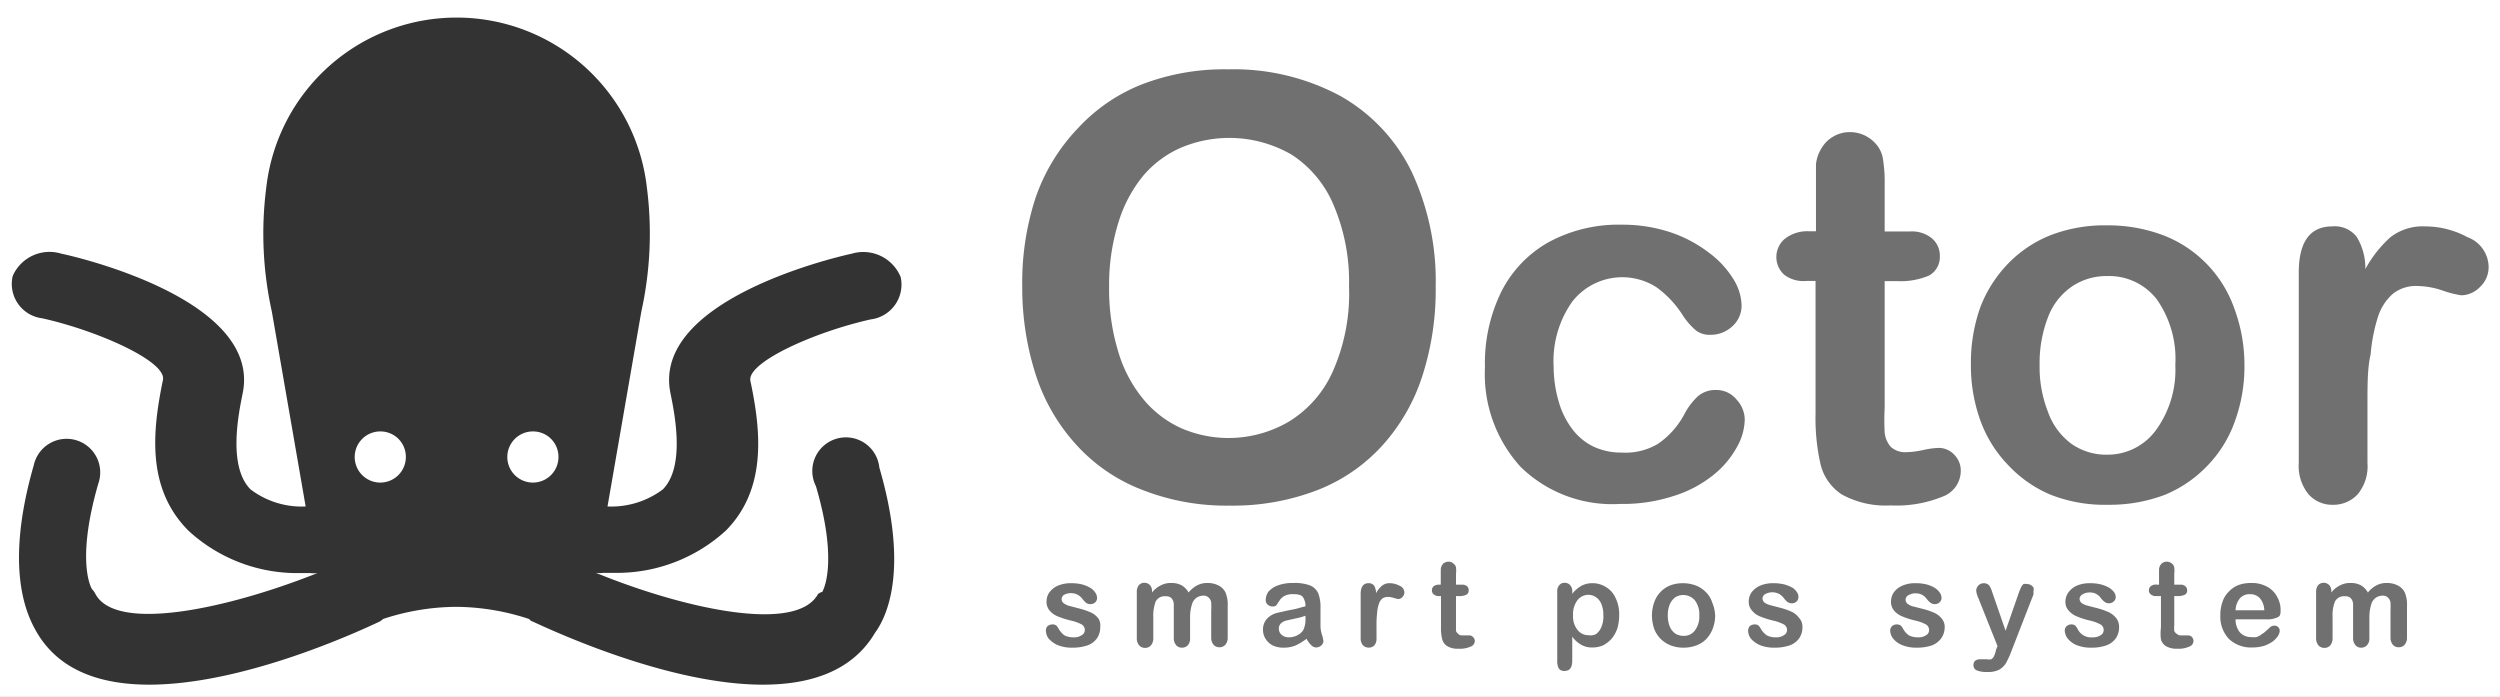
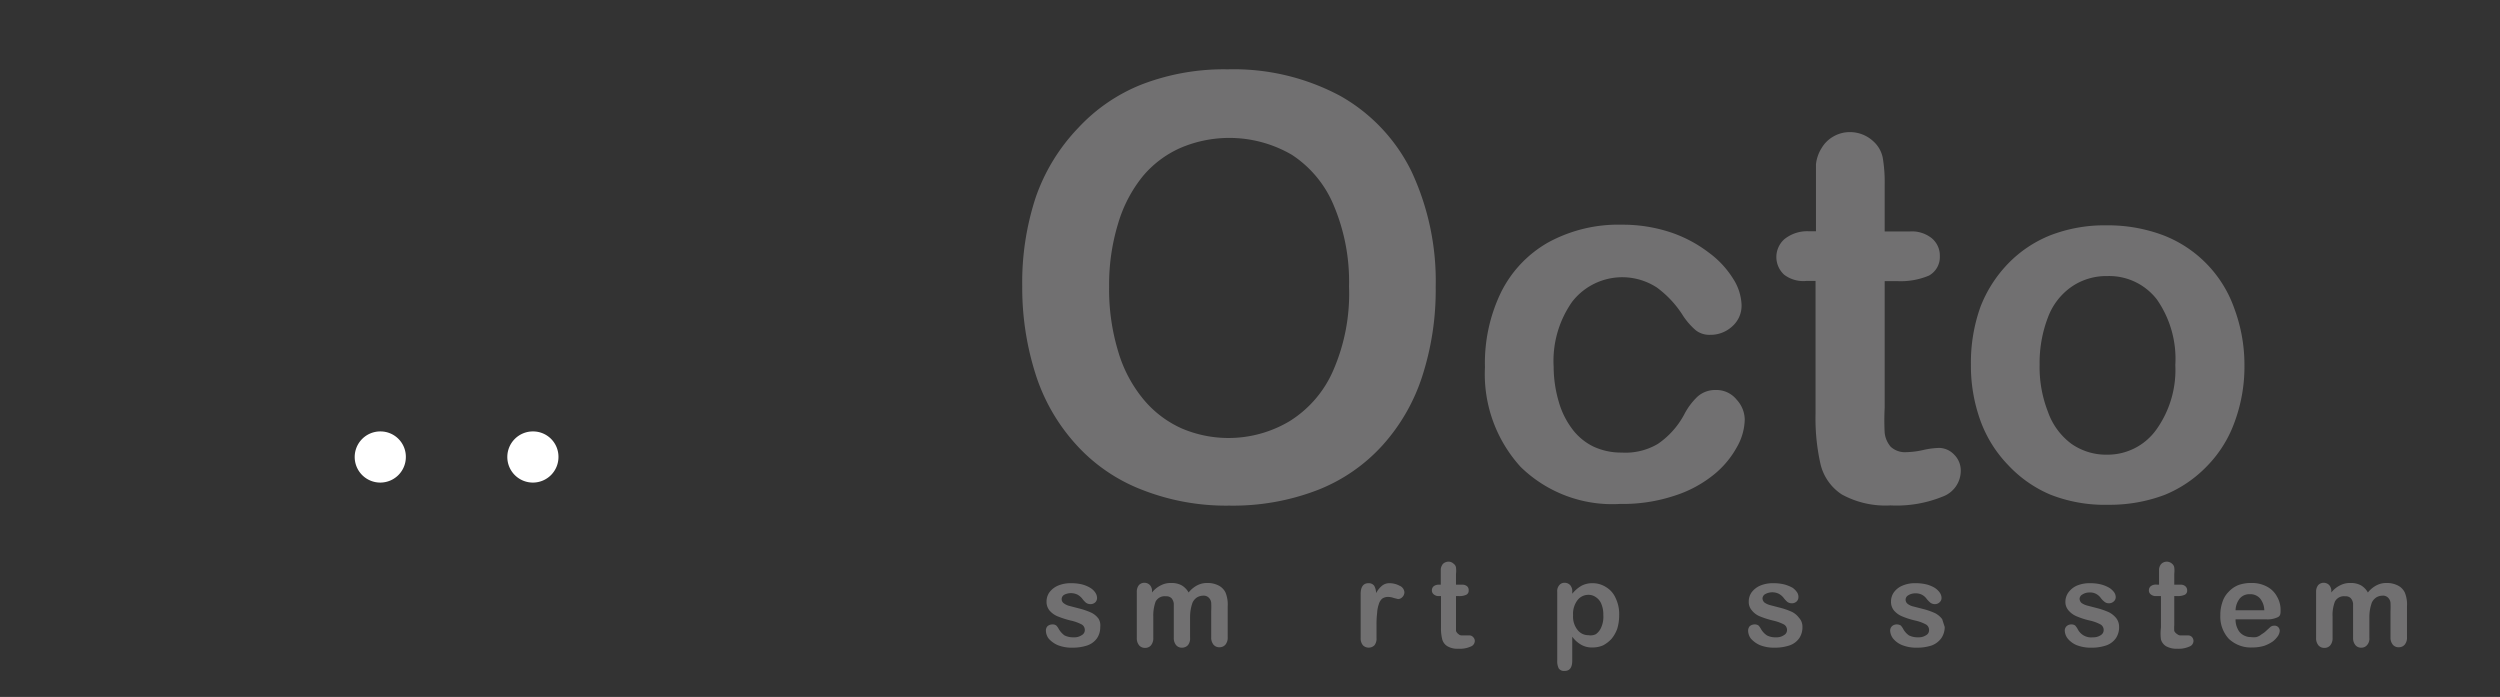
<svg xmlns="http://www.w3.org/2000/svg" viewBox="0 0 118.27 32.97">
  <rect x="0" y="0" width="118.27" height="32.97" fill="#333333" stroke="none" />
  <defs>
    <style>.cls-1{fill:#fff;}.cls-2{fill:#717071;}</style>
  </defs>
  <g id="圖層_2" data-name="圖層 2">
    <g id="圖層_1-2" data-name="圖層 1">
      <path class="cls-1" d="M25.22,20.41a1.21,1.21,0,1,0,1.2,1.2A1.2,1.2,0,0,0,25.22,20.41Z" />
      <path class="cls-1" d="M18,20.41a1.21,1.21,0,1,0,1.2,1.2A1.2,1.2,0,0,0,18,20.41Z" />
-       <path class="cls-1" d="M0,0V33H118.27V0ZM34.34,25.1a7.63,7.63,0,0,1-5,2l-.8,0a1.35,1.35,0,0,1-.35,0v0c4.22,1.72,9.5,2.87,10.51,1A.6.6,0,0,1,38.9,28s.8-1.27-.3-5a1.59,1.59,0,1,1,3-.88c1.43,4.9.32,7.1-.2,7.81-1.08,1.83-3.07,2.46-5.31,2.46-4.29,0-9.5-2.34-10.92-3-.06,0-.1-.08-.15-.11a11.18,11.18,0,0,0-3.31-.57h-.27a11.23,11.23,0,0,0-3.31.57l-.14.11c-1.43.68-6.64,3-10.93,3-2.24,0-4.23-.63-5.31-2.46C1.28,29.13.18,26.93,1.6,22a1.59,1.59,0,1,1,3.05.88c-1.09,3.77-.3,5-.29,5a.94.94,0,0,1,.16.23c1,1.83,6.28.68,10.5-1v0a1.45,1.45,0,0,1-.36,0l-.79,0a7.59,7.59,0,0,1-4.95-2c-2-2-1.71-4.72-1.21-7.14.17-.86-3-2.3-5.7-2.91a1.64,1.64,0,0,1-1.41-2A1.9,1.9,0,0,1,2.9,12c1,.21,9.48,2.25,8.58,6.61-.19.94-.71,3.45.37,4.54a4,4,0,0,0,2.61.81l-1.6-9.22a17.07,17.07,0,0,1-.26-5.89,9.06,9.06,0,0,1,18,0,17.07,17.07,0,0,1-.26,5.89l-1.6,9.22a4.06,4.06,0,0,0,2.62-.81c1.07-1.09.55-3.6.36-4.54-.9-4.36,7.61-6.4,8.58-6.61a1.91,1.91,0,0,1,2.31,1.11,1.66,1.66,0,0,1-1.42,2c-2.72.61-5.87,2.05-5.69,2.91C36,20.38,36.29,23.13,34.34,25.1Z" />
      <path class="cls-2" d="M58.08,3.28a10.67,10.67,0,0,1,5.33,1.26,8.27,8.27,0,0,1,3.37,3.58,12.25,12.25,0,0,1,1.14,5.45,13.25,13.25,0,0,1-.63,4.21,9,9,0,0,1-1.88,3.28,8.13,8.13,0,0,1-3.07,2.12,11.13,11.13,0,0,1-4.18.74A10.87,10.87,0,0,1,54,23.16,8.14,8.14,0,0,1,50.88,21,9,9,0,0,1,49,17.73a13.46,13.46,0,0,1-.64-4.18A12.88,12.88,0,0,1,49,9.33,9,9,0,0,1,51,6.06,8.24,8.24,0,0,1,54,4,10.84,10.84,0,0,1,58.08,3.28Zm5.74,10.27a9.24,9.24,0,0,0-.71-3.8,5.26,5.26,0,0,0-2-2.43A5.88,5.88,0,0,0,55.84,7a4.93,4.93,0,0,0-1.77,1.33,6.44,6.44,0,0,0-1.17,2.23,9.88,9.88,0,0,0-.43,3,10.12,10.12,0,0,0,.43,3.07,6.34,6.34,0,0,0,1.21,2.28,5,5,0,0,0,1.8,1.36A5.64,5.64,0,0,0,61,19.93a5.3,5.3,0,0,0,2.07-2.4A9.08,9.08,0,0,0,63.82,13.55Z" />
      <path class="cls-2" d="M82.54,19.85a2.72,2.72,0,0,1-.37,1.3,4.39,4.39,0,0,1-1.1,1.31,5.7,5.7,0,0,1-1.88,1,7.77,7.77,0,0,1-2.55.38,6.2,6.2,0,0,1-4.7-1.75,6.52,6.52,0,0,1-1.69-4.71A7.69,7.69,0,0,1,71,13.85a5.54,5.54,0,0,1,2.24-2.38,6.92,6.92,0,0,1,3.5-.84,7.19,7.19,0,0,1,2.32.37,6.24,6.24,0,0,1,1.78.95A4.45,4.45,0,0,1,82,13.2a2.44,2.44,0,0,1,.39,1.23,1.3,1.3,0,0,1-.43,1,1.51,1.51,0,0,1-1.06.41,1.05,1.05,0,0,1-.67-.21,3.29,3.29,0,0,1-.6-.68,4.85,4.85,0,0,0-1.25-1.35,3,3,0,0,0-4,.67,4.86,4.86,0,0,0-.88,3.08A5.93,5.93,0,0,0,73.74,19a3.92,3.92,0,0,0,.65,1.31,2.75,2.75,0,0,0,1,.82,3.08,3.08,0,0,0,1.33.28A3,3,0,0,0,78.43,21a3.92,3.92,0,0,0,1.24-1.38,3.16,3.16,0,0,1,.64-.86,1.25,1.25,0,0,1,.85-.31,1.23,1.23,0,0,1,1,.46A1.41,1.41,0,0,1,82.54,19.85Z" />
      <path class="cls-2" d="M85.55,10.94h.36V9c0-.52,0-.94,0-1.23A1.79,1.79,0,0,1,86.18,7a1.5,1.5,0,0,1,.55-.54,1.54,1.54,0,0,1,.8-.21,1.62,1.62,0,0,1,1.12.46,1.4,1.4,0,0,1,.42.76,6.84,6.84,0,0,1,.09,1.27v2.21h1.19a1.5,1.5,0,0,1,1.05.33,1.07,1.07,0,0,1,.37.84,1,1,0,0,1-.52.92,3.44,3.44,0,0,1-1.48.26h-.61v6a11.25,11.25,0,0,0,0,1.17,1.21,1.21,0,0,0,.29.67,1,1,0,0,0,.75.25,3.92,3.92,0,0,0,.78-.1,3.76,3.76,0,0,1,.76-.1,1,1,0,0,1,.71.32,1.06,1.06,0,0,1,.31.78,1.3,1.3,0,0,1-.85,1.2,5.78,5.78,0,0,1-2.47.42,4.29,4.29,0,0,1-2.31-.52,2.37,2.37,0,0,1-1-1.41,9.82,9.82,0,0,1-.24-2.42V13.29h-.43A1.5,1.5,0,0,1,84.41,13a1.13,1.13,0,0,1,0-1.68A1.71,1.71,0,0,1,85.55,10.94Z" />
      <path class="cls-2" d="M106.18,17.27a7.54,7.54,0,0,1-.46,2.68,5.75,5.75,0,0,1-1.31,2.1,5.84,5.84,0,0,1-2,1.36,7.35,7.35,0,0,1-2.68.47A7,7,0,0,1,97,23.4,5.84,5.84,0,0,1,95,22a5.92,5.92,0,0,1-1.31-2.1,7.63,7.63,0,0,1-.45-2.67,7.82,7.82,0,0,1,.45-2.71A6.11,6.11,0,0,1,95,12.47a5.75,5.75,0,0,1,2-1.34,7.11,7.11,0,0,1,2.66-.47,7.43,7.43,0,0,1,2.68.47,5.75,5.75,0,0,1,3.36,3.46A7.65,7.65,0,0,1,106.18,17.27Zm-3.27,0a4.91,4.91,0,0,0-.87-3.1,2.85,2.85,0,0,0-2.35-1.11,2.9,2.9,0,0,0-1.68.5A3.06,3.06,0,0,0,96.89,15a6,6,0,0,0-.4,2.25,5.79,5.79,0,0,0,.39,2.22A3.2,3.2,0,0,0,98,21a2.87,2.87,0,0,0,1.7.51A2.83,2.83,0,0,0,102,20.34,4.85,4.85,0,0,0,102.91,17.27Z" />
-       <path class="cls-2" d="M112,19.18V21.9a2.08,2.08,0,0,1-.46,1.48,1.55,1.55,0,0,1-1.18.5,1.48,1.48,0,0,1-1.15-.5,2.12,2.12,0,0,1-.46-1.48v-9q0-2.19,1.59-2.19a1.3,1.3,0,0,1,1.16.51,2.84,2.84,0,0,1,.4,1.51,5.59,5.59,0,0,1,1.19-1.51,2.49,2.49,0,0,1,1.64-.51,4.21,4.21,0,0,1,2,.51,1.52,1.52,0,0,1,1,1.36,1.28,1.28,0,0,1-.41,1,1.26,1.26,0,0,1-.88.39,4.66,4.66,0,0,1-.87-.22,3.89,3.89,0,0,0-1.21-.22,1.75,1.75,0,0,0-1.16.37,2.45,2.45,0,0,0-.71,1.11,8.08,8.08,0,0,0-.34,1.76C112,17.38,112,18.21,112,19.18Z" />
      <path class="cls-2" d="M52.05,29.66a.92.92,0,0,1-.15.53.93.93,0,0,1-.45.34,2.18,2.18,0,0,1-.72.11,1.78,1.78,0,0,1-.69-.12,1.22,1.22,0,0,1-.43-.31.64.64,0,0,1-.13-.37.29.29,0,0,1,.08-.22.36.36,0,0,1,.23-.08.3.3,0,0,1,.18.05.83.83,0,0,1,.12.17,1,1,0,0,0,.27.3.93.93,0,0,0,.44.09.6.6,0,0,0,.37-.1.27.27,0,0,0,.15-.23.3.3,0,0,0-.15-.28,2.08,2.08,0,0,0-.5-.18,4.29,4.29,0,0,1-.63-.2,1,1,0,0,1-.39-.28.64.64,0,0,1-.14-.42.75.75,0,0,1,.13-.43,1,1,0,0,1,.4-.32,1.54,1.54,0,0,1,.63-.12,2.15,2.15,0,0,1,.53.06,1.5,1.5,0,0,1,.38.16.76.76,0,0,1,.24.23.46.46,0,0,1,.08.24.29.29,0,0,1-.08.21.33.33,0,0,1-.25.09.35.35,0,0,1-.2-.07,1.28,1.28,0,0,1-.18-.2.79.79,0,0,0-.2-.17.7.7,0,0,0-.65,0,.24.24,0,0,0,0,.41.75.75,0,0,0,.27.12l.46.12a3.37,3.37,0,0,1,.57.2.94.94,0,0,1,.33.28A.61.61,0,0,1,52.05,29.66Z" />
      <path class="cls-2" d="M56.3,29.17v1a.5.5,0,0,1-.1.35.38.38,0,0,1-.29.12.34.34,0,0,1-.27-.12.51.51,0,0,1-.11-.35V29c0-.19,0-.33,0-.44a.47.47,0,0,0-.1-.25.33.33,0,0,0-.27-.1.48.48,0,0,0-.49.25,1.94,1.94,0,0,0-.11.72v1a.52.52,0,0,1-.11.35.35.35,0,0,1-.28.12.36.36,0,0,1-.28-.12.52.52,0,0,1-.11-.35V28a.49.49,0,0,1,.1-.32.35.35,0,0,1,.26-.11.36.36,0,0,1,.25.1.4.4,0,0,1,.11.29v.07a1.19,1.19,0,0,1,.42-.34,1,1,0,0,1,.49-.11,1,1,0,0,1,.49.11.9.9,0,0,1,.33.34,1.28,1.28,0,0,1,.41-.34,1,1,0,0,1,.48-.11,1.12,1.12,0,0,1,.53.12.72.72,0,0,1,.33.34,1.49,1.49,0,0,1,.1.64v1.47a.51.51,0,0,1-.11.35.36.36,0,0,1-.28.12.35.35,0,0,1-.28-.12.52.52,0,0,1-.11-.35V28.91a3.84,3.84,0,0,0,0-.39.38.38,0,0,0-.11-.24.34.34,0,0,0-.28-.1.6.6,0,0,0-.28.08.61.61,0,0,0-.21.24A2,2,0,0,0,56.3,29.17Z" />
-       <path class="cls-2" d="M61.81,30.22a2.77,2.77,0,0,1-.53.32,1.48,1.48,0,0,1-.57.1,1.19,1.19,0,0,1-.51-.11.9.9,0,0,1-.33-.31.79.79,0,0,1-.12-.42.75.75,0,0,1,.19-.53,1,1,0,0,1,.54-.29l.35-.08.49-.1.44-.12a.76.76,0,0,0-.12-.43c-.07-.1-.22-.14-.44-.14a.84.84,0,0,0-.43.08.64.64,0,0,0-.25.24l-.14.21a.27.27,0,0,1-.19.05.32.32,0,0,1-.21-.08.26.26,0,0,1-.1-.21A.69.69,0,0,1,60,28a1.07,1.07,0,0,1,.44-.3,2,2,0,0,1,.74-.12,2.08,2.08,0,0,1,.78.11.73.73,0,0,1,.4.37,1.76,1.76,0,0,1,.11.67v.86a1.39,1.39,0,0,0,.07.44,1.82,1.82,0,0,1,.07.3.31.31,0,0,1-.11.21.37.37,0,0,1-.25.09.33.33,0,0,1-.22-.11A1.19,1.19,0,0,1,61.81,30.22Zm-.05-1.09a3.09,3.09,0,0,1-.48.13l-.44.1a.57.57,0,0,0-.23.12.33.33,0,0,0-.11.26.37.37,0,0,0,.13.29.49.49,0,0,0,.34.12.83.83,0,0,0,.41-.1.69.69,0,0,0,.28-.25,1.24,1.24,0,0,0,.1-.56Z" />
      <path class="cls-2" d="M65.12,29.56v.62a.5.5,0,0,1-.1.35.39.39,0,0,1-.54,0,.51.51,0,0,1-.11-.35V28.1c0-.34.13-.51.37-.51a.32.32,0,0,1,.27.12.74.74,0,0,1,.09.35,1.16,1.16,0,0,1,.28-.35.55.55,0,0,1,.37-.12,1,1,0,0,1,.46.12.36.36,0,0,1,.23.31.33.33,0,0,1-.1.23.28.28,0,0,1-.2.09l-.2-.05a.79.79,0,0,0-.28-.05.46.46,0,0,0-.27.08.53.53,0,0,0-.16.26,1.49,1.49,0,0,0-.08.41A4.45,4.45,0,0,0,65.12,29.56Z" />
      <path class="cls-2" d="M68.08,27.66h.08v-.45c0-.12,0-.22,0-.29a.48.48,0,0,1,.06-.18.28.28,0,0,1,.12-.12.41.41,0,0,1,.19-.05.36.36,0,0,1,.25.11.25.25,0,0,1,.1.17,1.24,1.24,0,0,1,0,.3v.51h.28a.36.36,0,0,1,.24.07.24.24,0,0,1,.08.2.21.21,0,0,1-.12.21.77.77,0,0,1-.34.06h-.14v1.38c0,.11,0,.2,0,.27A.35.35,0,0,0,69,30a.22.22,0,0,0,.17.06l.18,0,.18,0a.23.23,0,0,1,.16.08.25.25,0,0,1,.08.18.29.29,0,0,1-.2.27,1.24,1.24,0,0,1-.57.1.94.94,0,0,1-.53-.12.55.55,0,0,1-.24-.32,2.12,2.12,0,0,1-.06-.56V28.2h-.1a.35.35,0,0,1-.24-.08.23.23,0,0,1-.09-.19.25.25,0,0,1,.09-.2A.4.4,0,0,1,68.08,27.66Z" />
      <path class="cls-2" d="M74.38,28v.09a1.52,1.52,0,0,1,.44-.38,1.08,1.08,0,0,1,.52-.12,1.16,1.16,0,0,1,.63.18,1.12,1.12,0,0,1,.46.52,1.73,1.73,0,0,1,.17.81,2.2,2.2,0,0,1-.09.64,1.58,1.58,0,0,1-.27.48,1.49,1.49,0,0,1-.4.31,1.24,1.24,0,0,1-.5.1,1,1,0,0,1-.54-.13,1.34,1.34,0,0,1-.42-.38v1.13c0,.33-.12.49-.36.49a.3.3,0,0,1-.28-.12.78.78,0,0,1-.07-.38V28a.42.42,0,0,1,.1-.32.31.31,0,0,1,.25-.11.35.35,0,0,1,.26.11A.43.43,0,0,1,74.38,28Zm1.47,1.09a1.29,1.29,0,0,0-.09-.51.68.68,0,0,0-.25-.32.6.6,0,0,0-.36-.12.65.65,0,0,0-.52.25,1.07,1.07,0,0,0-.21.72,1,1,0,0,0,.21.69.64.64,0,0,0,.52.25A.56.56,0,0,0,75.5,30a.75.75,0,0,0,.25-.32A1.22,1.22,0,0,0,75.85,29.1Z" />
-       <path class="cls-2" d="M81.14,29.12a1.7,1.7,0,0,1-.11.61,1.44,1.44,0,0,1-.3.49,1.25,1.25,0,0,1-.47.31,1.71,1.71,0,0,1-.62.11,1.66,1.66,0,0,1-.61-.11,1.38,1.38,0,0,1-.47-.31,1.32,1.32,0,0,1-.31-.49,2,2,0,0,1-.1-.61,1.81,1.81,0,0,1,.11-.63,1.29,1.29,0,0,1,.29-.48A1.33,1.33,0,0,1,79,27.7a1.7,1.7,0,0,1,.61-.11,1.75,1.75,0,0,1,.62.11,1.38,1.38,0,0,1,.47.31,1.18,1.18,0,0,1,.3.49A1.75,1.75,0,0,1,81.14,29.12Zm-.75,0a1.1,1.1,0,0,0-.21-.72.72.72,0,0,0-.93-.14.83.83,0,0,0-.26.34,1.35,1.35,0,0,0-.09.52,1.36,1.36,0,0,0,.09.51.76.76,0,0,0,.26.34.71.71,0,0,0,.39.11.64.64,0,0,0,.54-.25A1.09,1.09,0,0,0,80.39,29.12Z" />
      <path class="cls-2" d="M85.27,29.66a.92.92,0,0,1-.15.53.93.93,0,0,1-.45.34,2.18,2.18,0,0,1-.72.11,1.78,1.78,0,0,1-.69-.12,1.22,1.22,0,0,1-.43-.31.64.64,0,0,1-.13-.37.33.33,0,0,1,.08-.22.36.36,0,0,1,.23-.08.3.3,0,0,1,.18.05.83.83,0,0,1,.12.17.9.9,0,0,0,.28.3.86.86,0,0,0,.43.09.6.6,0,0,0,.37-.1.27.27,0,0,0,.15-.23.3.3,0,0,0-.15-.28,2.08,2.08,0,0,0-.5-.18,4.29,4.29,0,0,1-.63-.2.92.92,0,0,1-.38-.28.6.6,0,0,1-.15-.42.75.75,0,0,1,.13-.43,1,1,0,0,1,.4-.32,1.54,1.54,0,0,1,.63-.12,2.15,2.15,0,0,1,.53.06,1.76,1.76,0,0,1,.39.16A.84.84,0,0,1,85,28a.38.38,0,0,1,.08.24.29.29,0,0,1-.08.21.33.33,0,0,1-.25.09.35.35,0,0,1-.2-.07,1.28,1.28,0,0,1-.18-.2.79.79,0,0,0-.2-.17.7.7,0,0,0-.65,0,.25.25,0,0,0-.14.21.28.28,0,0,0,.1.2.85.85,0,0,0,.27.12l.46.12a3.37,3.37,0,0,1,.57.2.94.94,0,0,1,.33.28A.61.61,0,0,1,85.27,29.66Z" />
-       <path class="cls-2" d="M92,29.66a.92.92,0,0,1-.16.53,1,1,0,0,1-.44.34,2.18,2.18,0,0,1-.72.11,1.78,1.78,0,0,1-.69-.12,1.06,1.06,0,0,1-.43-.31.66.66,0,0,1-.14-.37.29.29,0,0,1,.09-.22.33.33,0,0,1,.22-.08.36.36,0,0,1,.19.05.83.83,0,0,1,.12.17.88.88,0,0,0,.27.3.93.93,0,0,0,.44.09.62.62,0,0,0,.37-.1.26.26,0,0,0,.14-.23.3.3,0,0,0-.15-.28,2,2,0,0,0-.49-.18,3.63,3.63,0,0,1-.63-.2,1,1,0,0,1-.39-.28.64.64,0,0,1-.14-.42.75.75,0,0,1,.13-.43.93.93,0,0,1,.4-.32,1.48,1.48,0,0,1,.63-.12,2.15,2.15,0,0,1,.53.06,1.5,1.5,0,0,1,.38.16.88.88,0,0,1,.24.23.46.46,0,0,1,.08.24.26.26,0,0,1-.09.21.31.31,0,0,1-.24.09.35.35,0,0,1-.2-.07,1.25,1.25,0,0,1-.19-.2.61.61,0,0,0-.51-.24.62.62,0,0,0-.34.09.24.24,0,0,0-.13.21.25.25,0,0,0,.1.2.7.7,0,0,0,.26.12l.47.12a3.37,3.37,0,0,1,.57.2,1,1,0,0,1,.33.28A.61.61,0,0,1,92,29.66Z" />
-       <path class="cls-2" d="M94.43,30.73l.07-.16-.93-2.33a1,1,0,0,1-.08-.29.36.36,0,0,1,.36-.36.34.34,0,0,1,.25.1,1.05,1.05,0,0,1,.14.3l.64,1.85.6-1.72a3.26,3.26,0,0,1,.13-.33.44.44,0,0,1,.12-.16.44.44,0,0,1,.18,0,.34.34,0,0,1,.17.05.34.34,0,0,1,.12.12.29.29,0,0,1,0,.16l0,.15a1.46,1.46,0,0,1-.07.19l-1,2.57a3.86,3.86,0,0,1-.25.53.89.89,0,0,1-.32.29,1.16,1.16,0,0,1-.54.1,1.24,1.24,0,0,1-.49-.07.26.26,0,0,1-.17-.26.28.28,0,0,1,.08-.2.37.37,0,0,1,.23-.07l.12,0H94a.56.56,0,0,0,.2,0,.36.36,0,0,0,.13-.14A1.43,1.43,0,0,0,94.43,30.73Z" />
+       <path class="cls-2" d="M92,29.66a.92.92,0,0,1-.16.53,1,1,0,0,1-.44.34,2.18,2.18,0,0,1-.72.11,1.78,1.78,0,0,1-.69-.12,1.06,1.06,0,0,1-.43-.31.66.66,0,0,1-.14-.37.29.29,0,0,1,.09-.22.33.33,0,0,1,.22-.08.36.36,0,0,1,.19.05.83.83,0,0,1,.12.17.88.88,0,0,0,.27.3.93.93,0,0,0,.44.09.62.62,0,0,0,.37-.1.26.26,0,0,0,.14-.23.3.3,0,0,0-.15-.28,2,2,0,0,0-.49-.18,3.63,3.63,0,0,1-.63-.2,1,1,0,0,1-.39-.28.64.64,0,0,1-.14-.42.75.75,0,0,1,.13-.43.93.93,0,0,1,.4-.32,1.48,1.48,0,0,1,.63-.12,2.15,2.15,0,0,1,.53.06,1.5,1.5,0,0,1,.38.16.88.88,0,0,1,.24.23.46.46,0,0,1,.08.24.26.26,0,0,1-.09.21.31.31,0,0,1-.24.09.35.35,0,0,1-.2-.07,1.25,1.25,0,0,1-.19-.2.61.61,0,0,0-.51-.24.62.62,0,0,0-.34.09.24.24,0,0,0-.13.21.25.25,0,0,0,.1.2.7.7,0,0,0,.26.12l.47.12a3.37,3.37,0,0,1,.57.2,1,1,0,0,1,.33.28Z" />
      <path class="cls-2" d="M100.25,29.66a.92.92,0,0,1-.15.53.93.93,0,0,1-.45.34,2.08,2.08,0,0,1-.71.11,1.83,1.83,0,0,1-.7-.12,1.09,1.09,0,0,1-.42-.31.66.66,0,0,1-.14-.37.29.29,0,0,1,.09-.22.33.33,0,0,1,.22-.08.3.3,0,0,1,.18.05.83.83,0,0,1,.12.17.71.71,0,0,0,.72.39.62.62,0,0,0,.37-.1.28.28,0,0,0,.14-.23.3.3,0,0,0-.15-.28,2,2,0,0,0-.49-.18,3.63,3.63,0,0,1-.63-.2,1,1,0,0,1-.39-.28.6.6,0,0,1-.15-.42.76.76,0,0,1,.14-.43,1,1,0,0,1,.39-.32,1.56,1.56,0,0,1,.64-.12,2.06,2.06,0,0,1,.52.06,1.58,1.58,0,0,1,.39.16A.84.84,0,0,1,100,28a.4.4,0,0,1,.09.24.26.26,0,0,1-.09.21.33.33,0,0,1-.25.09.32.32,0,0,1-.19-.07.93.93,0,0,1-.19-.2.65.65,0,0,0-.2-.17.57.57,0,0,0-.31-.07.59.59,0,0,0-.34.09.25.25,0,0,0-.14.21.28.28,0,0,0,.1.2.85.85,0,0,0,.27.12l.46.12a3.37,3.37,0,0,1,.57.2,1.08,1.08,0,0,1,.34.28A.67.67,0,0,1,100.25,29.66Z" />
      <path class="cls-2" d="M102.05,27.66h.09v-.74a.48.48,0,0,1,.06-.18.34.34,0,0,1,.12-.12.41.41,0,0,1,.19-.05.4.4,0,0,1,.26.11.28.28,0,0,1,.09.17,1.24,1.24,0,0,1,0,.3v.51h.28a.33.33,0,0,1,.24.07.25.25,0,0,1,.09.2.21.21,0,0,1-.12.21.8.8,0,0,1-.34.06h-.15v1.38a1.87,1.87,0,0,0,0,.27A.34.34,0,0,0,103,30a.24.24,0,0,0,.18.06l.18,0,.17,0a.25.25,0,0,1,.17.08.29.29,0,0,1,.07.18.29.29,0,0,1-.2.27,1.24,1.24,0,0,1-.57.1,1,1,0,0,1-.53-.12.55.55,0,0,1-.24-.32,2.18,2.18,0,0,1,0-.56V28.2H102a.37.37,0,0,1-.25-.08.23.23,0,0,1-.09-.19.25.25,0,0,1,.09-.2A.4.4,0,0,1,102.05,27.66Z" />
      <path class="cls-2" d="M107.22,29.3h-1.46a.93.93,0,0,0,.1.45.62.62,0,0,0,.26.29.71.71,0,0,0,.37.1,1,1,0,0,0,.25,0A.67.67,0,0,0,107,30a.94.94,0,0,0,.19-.14l.23-.21a.29.29,0,0,1,.17-.05.24.24,0,0,1,.18.06.25.25,0,0,1,.08.18.52.52,0,0,1-.08.24,1.16,1.16,0,0,1-.24.26,1.74,1.74,0,0,1-.41.21,1.89,1.89,0,0,1-.56.08,1.51,1.51,0,0,1-1.12-.41,1.54,1.54,0,0,1-.4-1.12,1.79,1.79,0,0,1,.1-.62,1.17,1.17,0,0,1,.29-.48,1.27,1.27,0,0,1,.46-.32,1.75,1.75,0,0,1,.62-.1,1.49,1.49,0,0,1,.75.18,1.14,1.14,0,0,1,.47.48,1.23,1.23,0,0,1,.16.6c0,.19,0,.31-.16.37A1.12,1.12,0,0,1,107.22,29.3Zm-1.46-.43h1.36a.93.93,0,0,0-.21-.57.62.62,0,0,0-.48-.19.6.6,0,0,0-.46.19A.93.93,0,0,0,105.76,28.87Z" />
      <path class="cls-2" d="M112.09,29.17v1a.46.46,0,0,1-.11.35.35.35,0,0,1-.28.12.34.34,0,0,1-.27-.12.51.51,0,0,1-.11-.35V29c0-.19,0-.33,0-.44a.47.47,0,0,0-.1-.25.33.33,0,0,0-.27-.1.48.48,0,0,0-.49.25,1.75,1.75,0,0,0-.11.72v1a.52.52,0,0,1-.11.35.35.35,0,0,1-.28.12.36.36,0,0,1-.28-.12.52.52,0,0,1-.11-.35V28a.49.49,0,0,1,.1-.32.35.35,0,0,1,.26-.11.36.36,0,0,1,.25.1.4.4,0,0,1,.11.29v.07a1.19,1.19,0,0,1,.42-.34,1,1,0,0,1,.49-.11,1,1,0,0,1,.49.11.9.9,0,0,1,.33.34,1.28,1.28,0,0,1,.41-.34,1,1,0,0,1,.48-.11,1.12,1.12,0,0,1,.53.12.72.72,0,0,1,.33.34,1.49,1.49,0,0,1,.1.64v1.47a.51.51,0,0,1-.11.35.36.36,0,0,1-.28.12.35.35,0,0,1-.28-.12.52.52,0,0,1-.11-.35V28.91a3.84,3.84,0,0,0,0-.39.38.38,0,0,0-.11-.24.34.34,0,0,0-.28-.1.6.6,0,0,0-.28.08.61.61,0,0,0-.21.24A2,2,0,0,0,112.09,29.17Z" />
    </g>
  </g>
</svg>